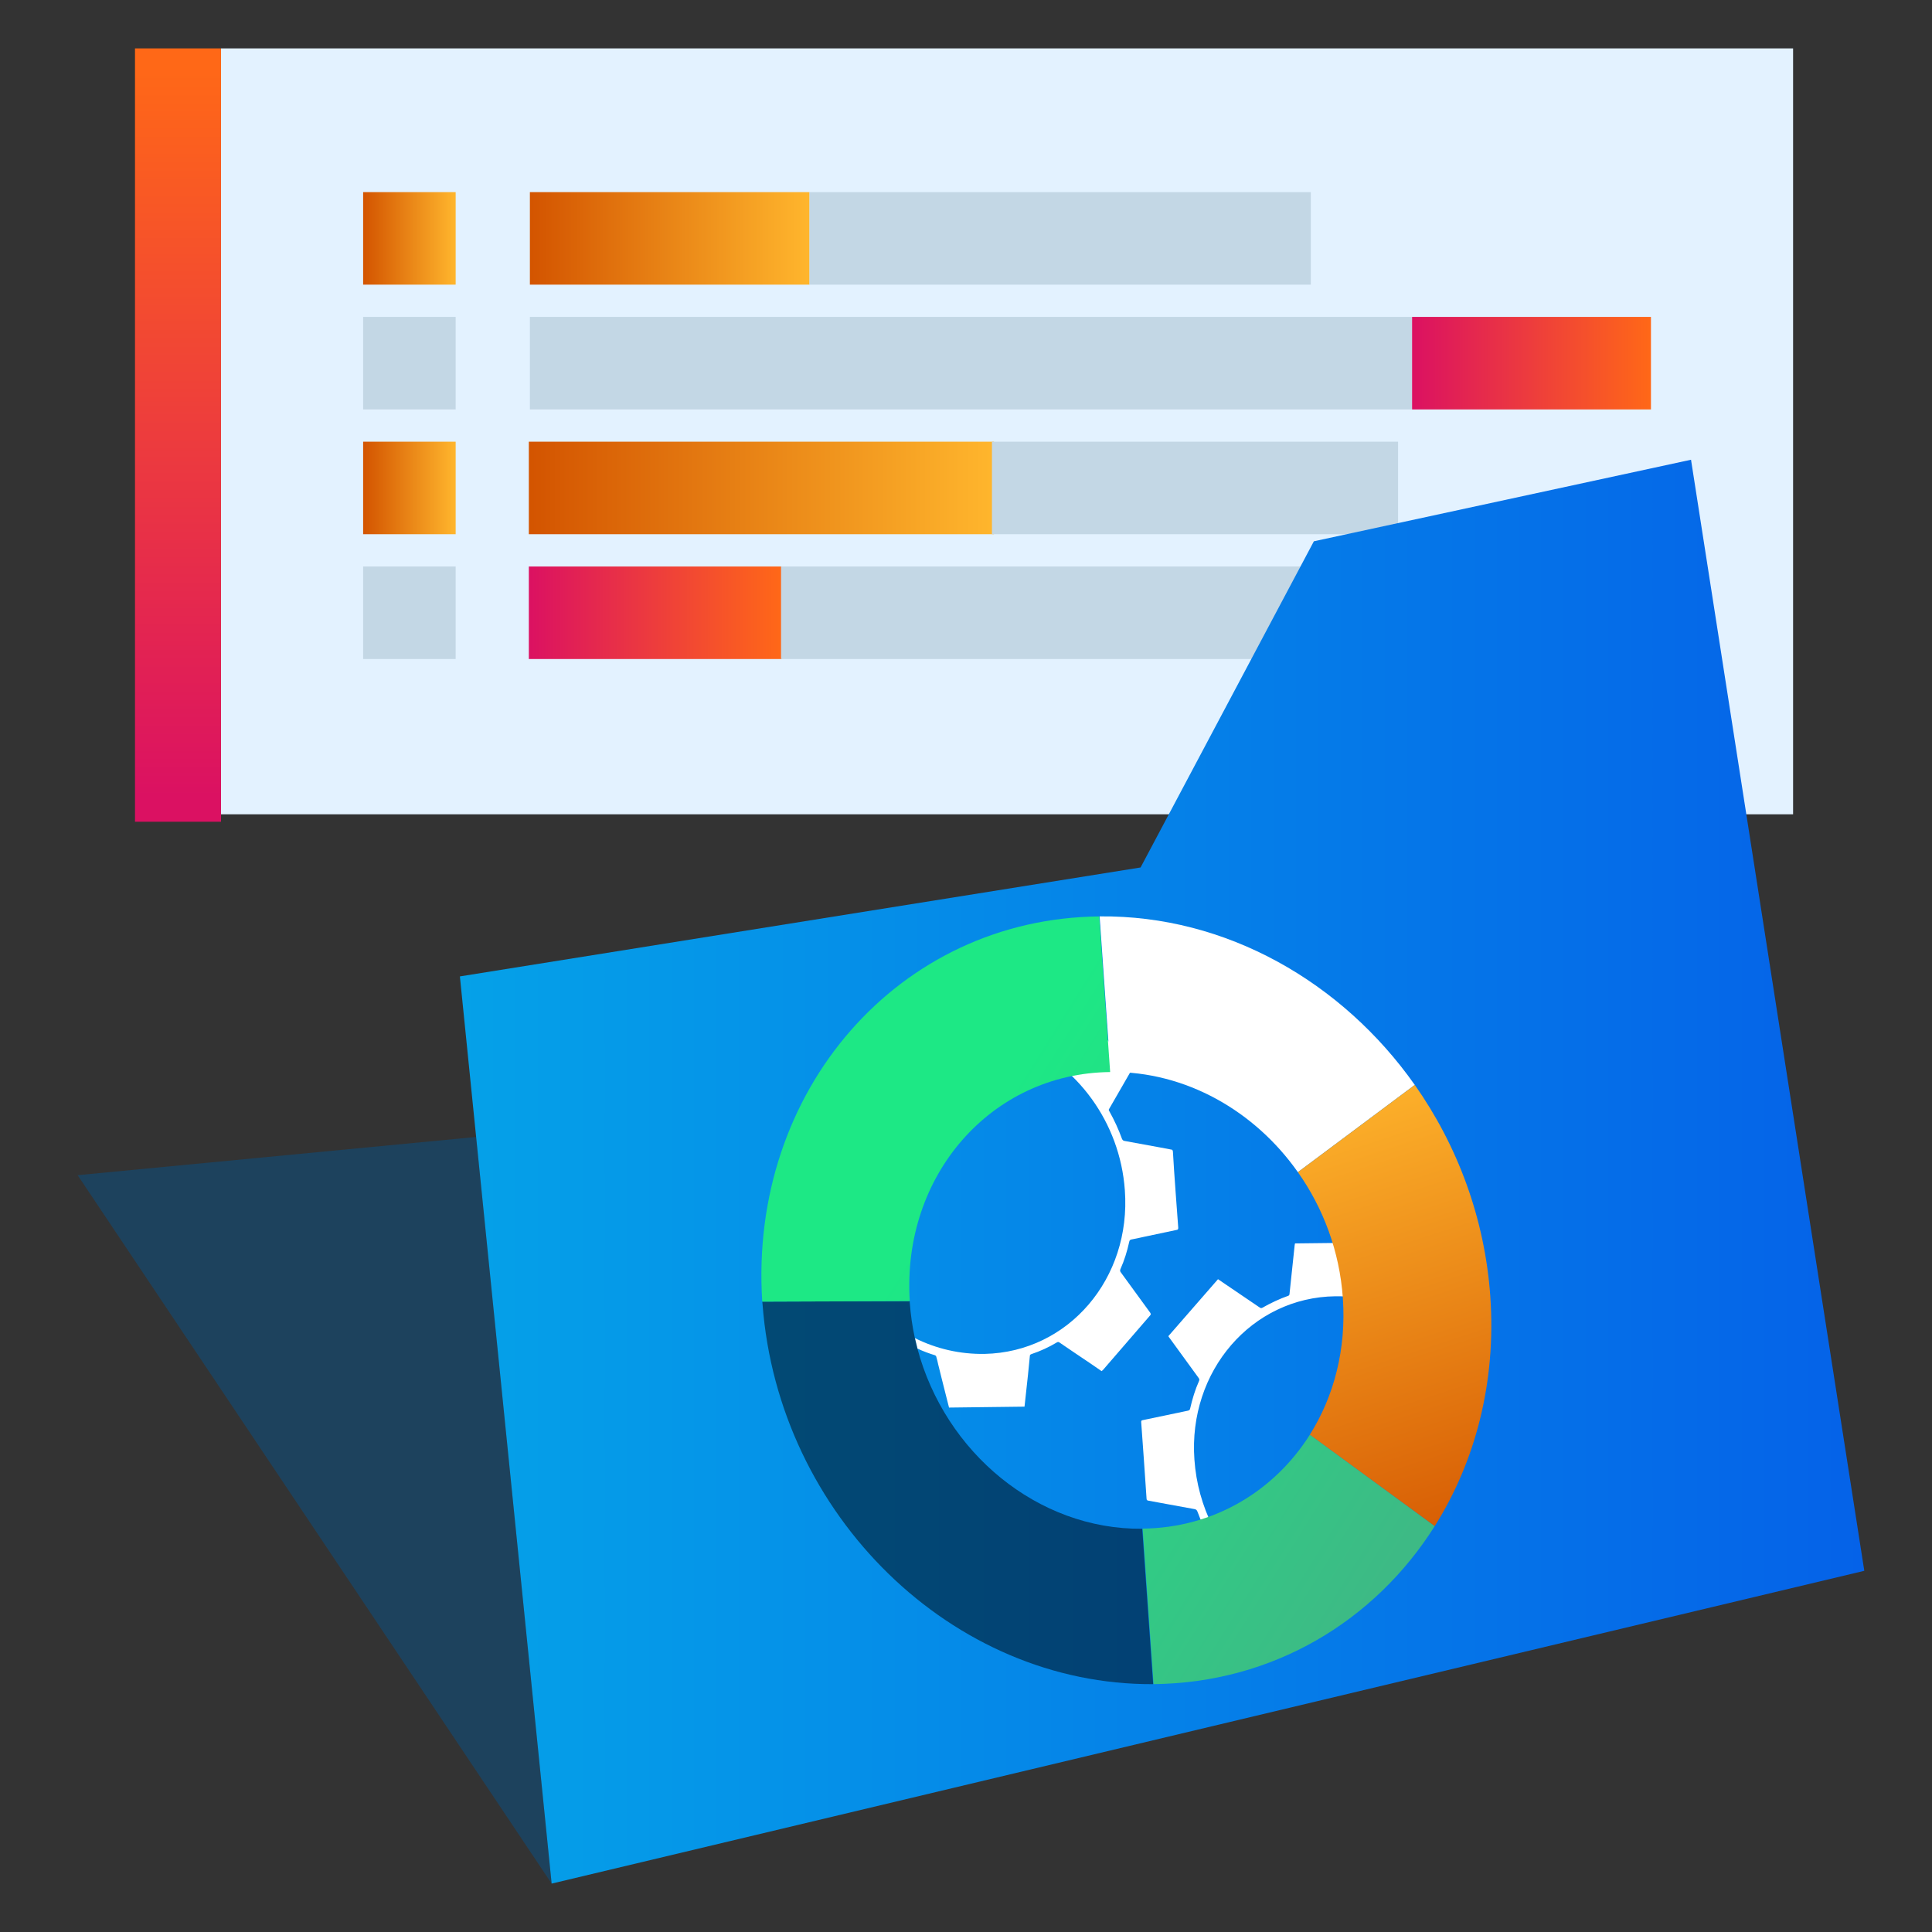
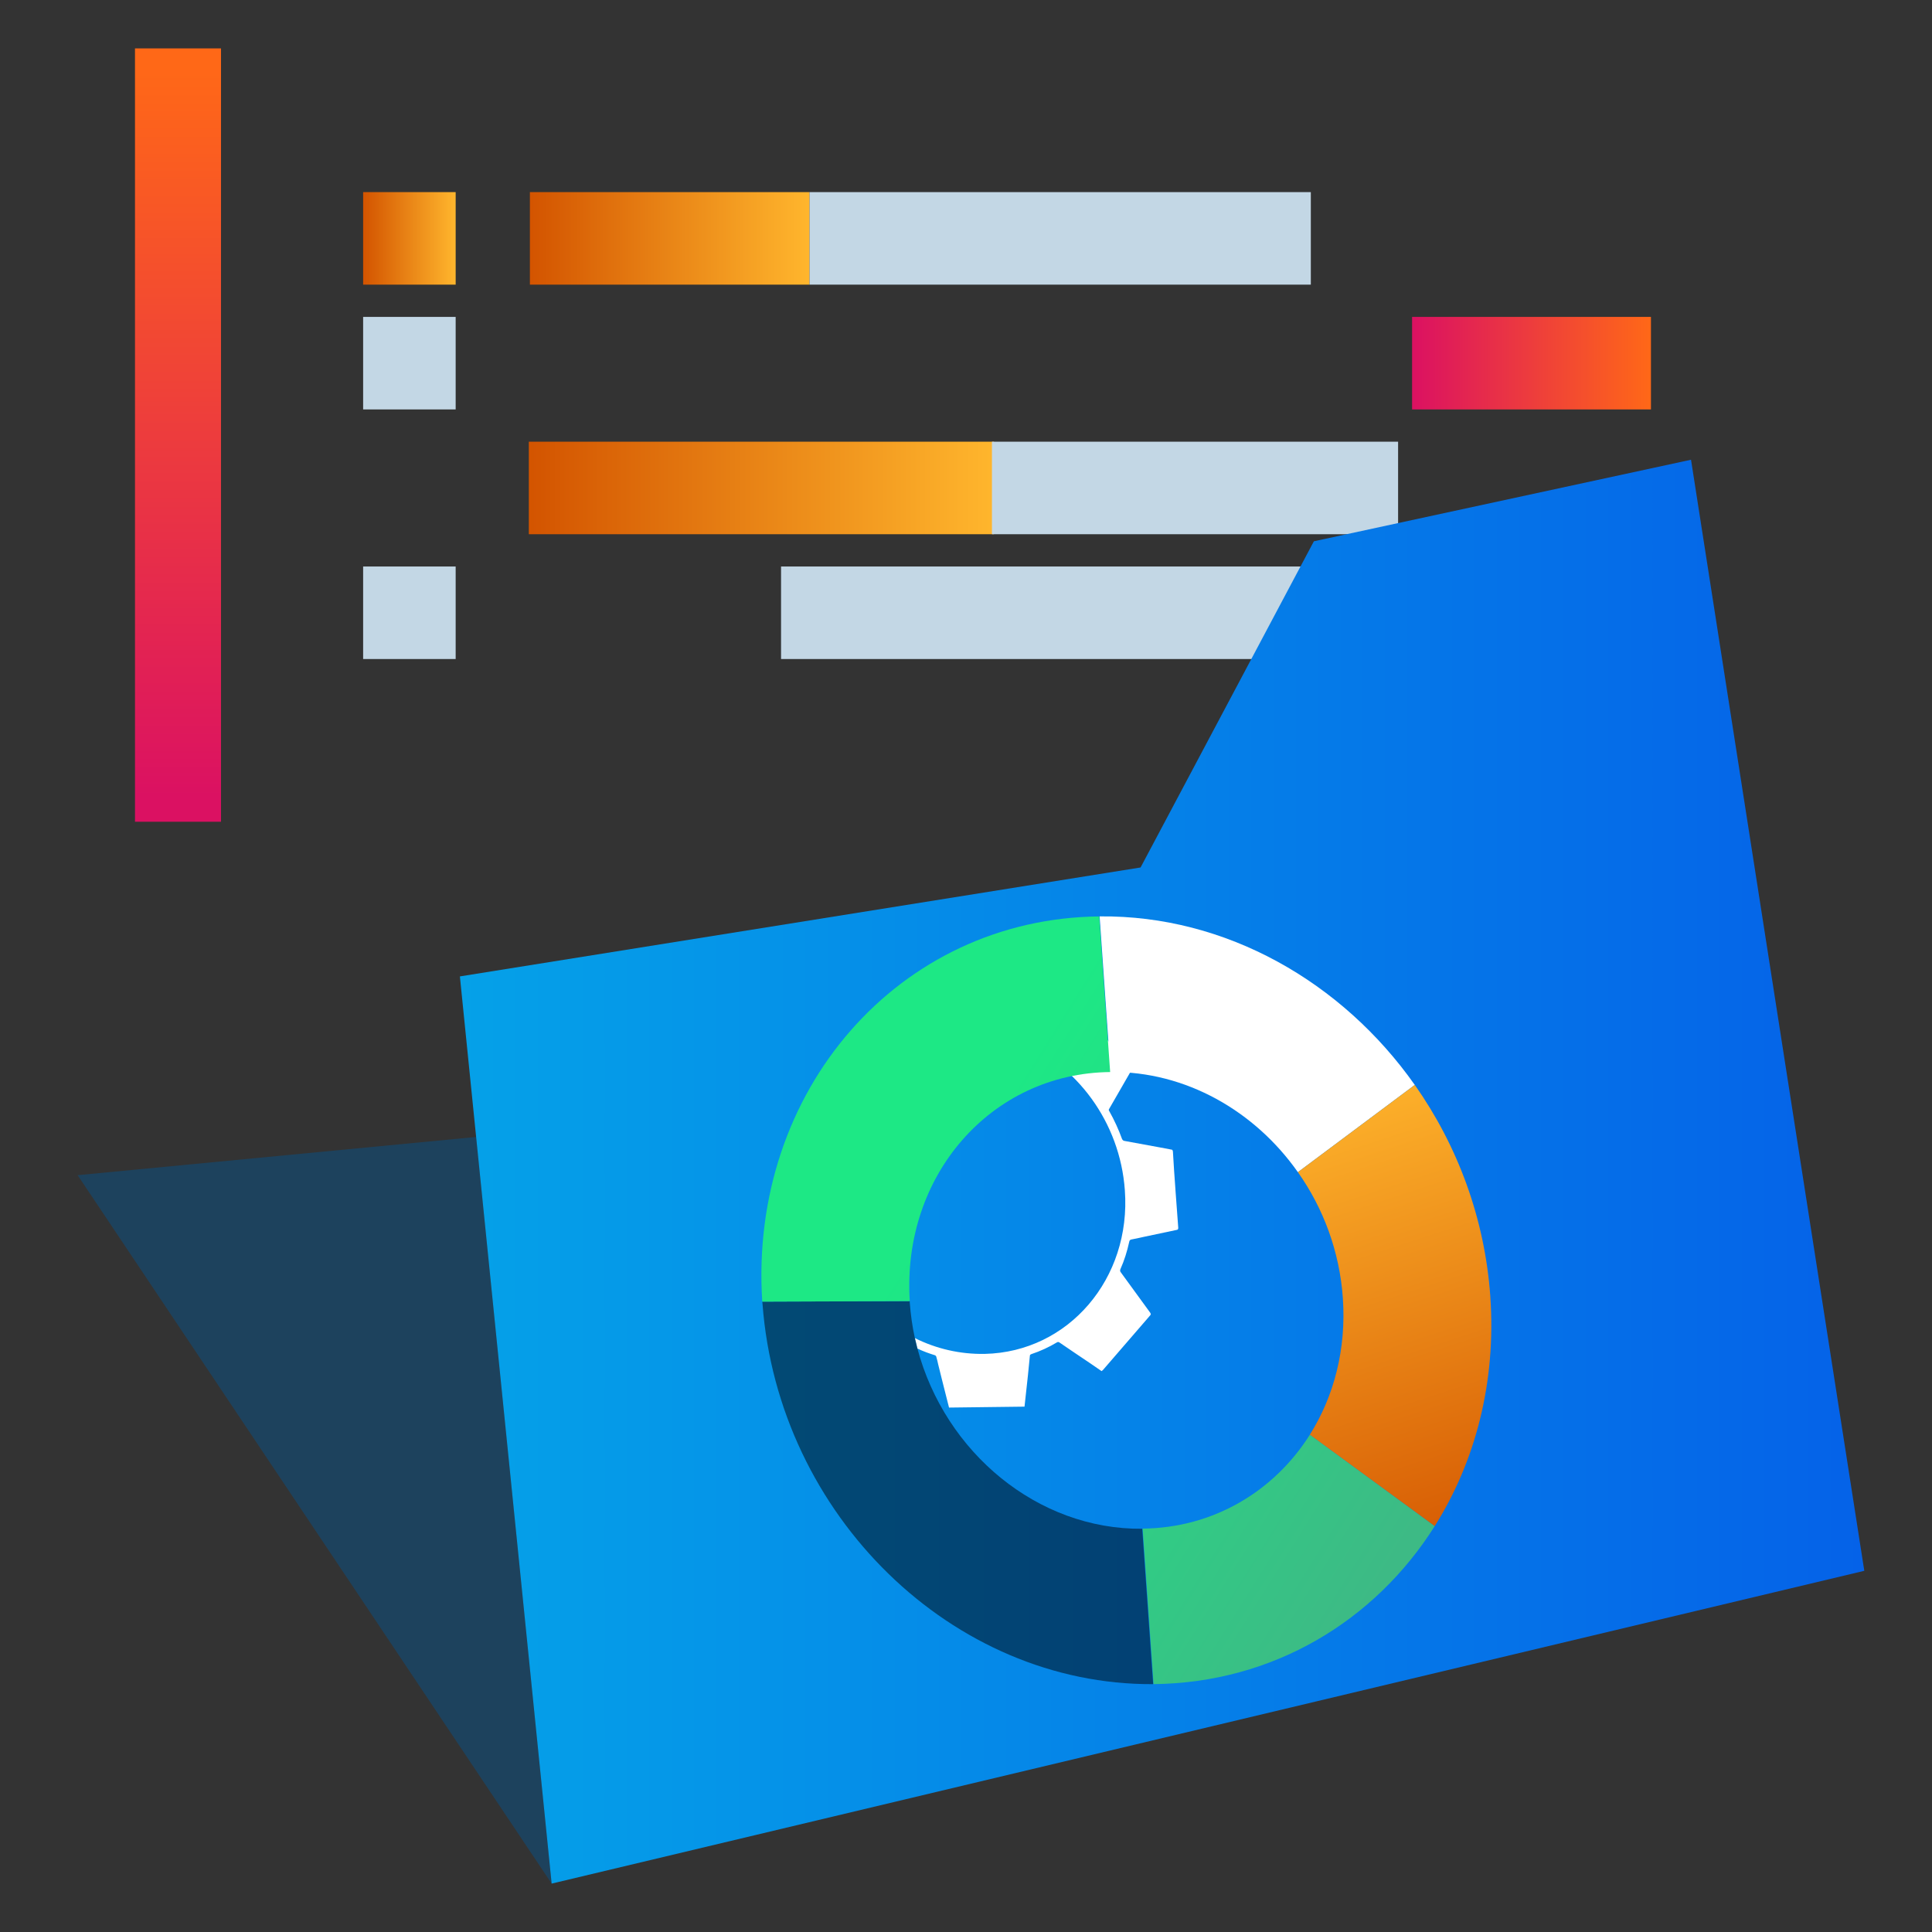
<svg xmlns="http://www.w3.org/2000/svg" xmlns:xlink="http://www.w3.org/1999/xlink" id="Layer_1" viewBox="0 0 100 100">
  <rect x="0" y="0" width="100" height="100" fill="#333333" stroke="none" />
  <defs>
    <style>.cls-1{fill:url(#linear-gradient-2);}.cls-2{fill:#fff;}.cls-3{opacity:.5;}.cls-4{fill:url(#linear-gradient-6);}.cls-5{fill:url(#linear-gradient-11);}.cls-6{fill:url(#linear-gradient-10);}.cls-7{fill:url(#linear-gradient-5);}.cls-8{fill:url(#linear-gradient-7);}.cls-9{fill:url(#linear-gradient-9);}.cls-10{fill:#c3d7e5;}.cls-11{fill:url(#linear-gradient-3);}.cls-12{fill:url(#linear-gradient);}.cls-13{fill:#1d425d;}.cls-14{fill:url(#linear-gradient-4);}.cls-15{fill:url(#linear-gradient-8);}.cls-16{fill:#e3f2ff;}</style>
    <linearGradient id="linear-gradient" x1="27.372" y1="31.716" x2="40.46" y2="31.716" gradientUnits="userSpaceOnUse">
      <stop offset="0" stop-color="#db1162" />
      <stop offset="1" stop-color="#ff6817" />
    </linearGradient>
    <linearGradient id="linear-gradient-2" x1="27.372" y1="25.257" x2="51.447" y2="25.257" gradientUnits="userSpaceOnUse">
      <stop offset="0" stop-color="#d35400" />
      <stop offset="1" stop-color="#ffb62d" />
    </linearGradient>
    <linearGradient id="linear-gradient-3" x1="18.796" y1="25.257" x2="23.585" y2="25.257" xlink:href="#linear-gradient-2" />
    <linearGradient id="linear-gradient-4" x1="73.089" y1="18.797" x2="85.452" y2="18.797" xlink:href="#linear-gradient" />
    <linearGradient id="linear-gradient-5" x1="27.427" y1="12.338" x2="41.902" y2="12.338" xlink:href="#linear-gradient-2" />
    <linearGradient id="linear-gradient-6" x1="18.796" y1="12.338" x2="23.585" y2="12.338" xlink:href="#linear-gradient-2" />
    <linearGradient id="linear-gradient-7" x1="589.616" y1="41.253" x2="589.616" y2="3.385" gradientTransform="translate(598.829) rotate(-180) scale(1 -1)" xlink:href="#linear-gradient" />
    <linearGradient id="linear-gradient-8" x1="23.804" y1="60.646" x2="96.496" y2="60.646" gradientUnits="userSpaceOnUse">
      <stop offset="0" stop-color="#05a1e8" />
      <stop offset="1" stop-color="#0562e8" />
    </linearGradient>
    <linearGradient id="linear-gradient-9" x1="69.821" y1="84.522" x2="44.577" y2="68.685" gradientUnits="userSpaceOnUse">
      <stop offset="0" stop-color="#3dba85" />
      <stop offset="1" stop-color="#1de885" />
    </linearGradient>
    <linearGradient id="linear-gradient-10" x1="75.916" y1="74.807" x2="50.671" y2="58.97" xlink:href="#linear-gradient-9" />
    <linearGradient id="linear-gradient-11" x1="76.34" y1="81.476" x2="67.991" y2="55.956" xlink:href="#linear-gradient-2" />
  </defs>
  <g>
    <g>
-       <rect class="cls-16" x="11.439" y="2.505" width="81.371" height="39.643" />
      <rect class="cls-10" x="18.796" y="29.322" width="4.789" height="4.789" />
-       <rect class="cls-12" x="27.372" y="29.322" width="13.088" height="4.789" />
      <rect class="cls-10" x="40.427" y="29.322" width="28.76" height="4.789" />
      <rect class="cls-1" x="27.372" y="22.862" width="24.074" height="4.789" />
      <rect class="cls-10" x="51.343" y="22.862" width="21.022" height="4.789" />
-       <rect class="cls-11" x="18.796" y="22.862" width="4.789" height="4.789" />
      <rect class="cls-10" x="18.796" y="16.403" width="4.789" height="4.789" />
-       <rect class="cls-10" x="27.427" y="16.403" width="45.662" height="4.789" />
      <rect class="cls-14" x="73.089" y="16.403" width="12.364" height="4.789" />
      <rect class="cls-7" x="27.427" y="9.944" width="14.475" height="4.789" />
      <rect class="cls-10" x="41.902" y="9.944" width="25.946" height="4.789" />
      <rect class="cls-4" x="18.796" y="9.944" width="4.789" height="4.789" />
      <rect class="cls-8" x="6.987" y="2.505" width="4.452" height="40.028" />
    </g>
    <g>
      <polygon class="cls-13" points="24.645 58.849 4.019 60.827 28.553 97.495 24.645 58.849" />
      <polygon class="cls-15" points="23.804 50.539 28.553 97.495 96.496 81.305 87.527 23.796 68.006 28.017 59.036 44.9 23.804 50.539" />
    </g>
  </g>
  <g>
    <path class="cls-2" d="M60.842,61.589c-.048-.661-.096-1.322-.132-1.983-.012-.072-.024-.108-.108-.108-.072-.012-.156-.036-.24-.048-.721-.132-1.443-.265-2.164-.397-.06-.012-.084-.036-.12-.096-.18-.493-.397-.974-.661-1.442-.036-.048-.036-.084,0-.132,.409-.709,.817-1.419,1.226-2.128,.036-.06,.024-.096-.024-.156-.866-.842-1.743-1.683-2.597-2.525-.108-.096-.204-.192-.301-.301-.036,.024-.048,.048-.072,.06-.637,.481-1.262,.974-1.899,1.467-.048,.036-.084,.048-.144,.012-.18-.096-.373-.18-.565-.265l-.313,.337c2.993,1.214,5.241,4.183,5.494,7.718,.337,4.58-2.921,8.379-7.249,8.475-1.274,.024-2.512-.264-3.618-.817,.048,.18,.084,.361,.132,.541,.301,.144,.601,.252,.914,.349,.024,.012,.06,.048,.06,.072,.036,.132,.072,.252,.096,.385,.132,.517,.252,1.034,.385,1.539,.06,.24,.12,.469,.18,.709l3.907-.048c.024-.228,.048-.445,.072-.661,.072-.649,.144-1.298,.204-1.959,0-.06,.024-.072,.072-.096,.469-.156,.914-.361,1.334-.613,.048-.024,.084-.024,.132,.012,.529,.361,1.058,.721,1.599,1.082l.577,.397c.024-.024,.036-.036,.06-.048,.817-.95,1.635-1.887,2.452-2.837,.048-.048,.036-.084,0-.144-.505-.697-1.01-1.382-1.515-2.08-.048-.06-.048-.108-.024-.168,.204-.457,.349-.926,.457-1.419,.012-.072,.048-.108,.12-.12,.204-.036,.409-.084,.625-.132,.565-.12,1.142-.24,1.707-.361,.072-.012,.084-.036,.084-.12-.048-.649-.096-1.298-.144-1.948Z" />
-     <path class="cls-2" d="M75.491,66.369c-.1-.097-.192-.199-.288-.297-.036,.027-.056,.041-.077,.054-.631,.489-1.262,.974-1.893,1.464-.048,.041-.089,.055-.155,.019-.458-.241-.929-.438-1.414-.589-.031-.013-.063-.049-.074-.084-.045-.16-.086-.325-.128-.49-.166-.678-.332-1.351-.498-2.029-.013-.071-.037-.102-.113-.102-1.244,.017-2.485,.03-3.729,.043l-.093,.001c-.006,.031-.013,.058-.016,.081-.089,.85-.177,1.701-.27,2.551-.002,.031-.029,.067-.058,.077-.471,.166-.922,.381-1.354,.626-.028,.018-.084,.014-.115-.008-.476-.322-.956-.647-1.433-.973-.249-.167-.498-.339-.739-.502-.858,.988-1.713,1.967-2.572,2.95,.014,.018,.028,.04,.042,.062l1.52,2.09c.033,.049,.061,.089,.032,.156-.205,.458-.353,.947-.466,1.444-.016,.072-.053,.09-.116,.104-.776,.164-1.557,.329-2.334,.489-.063,.01-.087,.032-.082,.104,.097,1.322,.19,2.645,.278,3.963,.004,.058,.019,.085,.079,.098,.33,.059,.661,.123,.991,.182,.464,.085,.927,.169,1.391,.254,.086,.012,.138,.039,.175,.137,.178,.486,.393,.953,.653,1.402,.034,.058,.028,.103-.002,.156-.329,.562-.654,1.124-.978,1.691-.094,.166-.188,.333-.279,.486,.646,.628,1.291,1.256,1.937,1.88l1.524-2.135c-1.696-1.521-2.845-3.717-3.014-6.175-.33-4.579,2.965-8.4,7.295-8.454,1.829-.023,3.554,.594,4.971,1.652l1.573-2.211-.173-.168Z" />
    <g>
      <path class="cls-9" d="M67.798,74.259l6.464,4.731c-3.092,4.904-8.361,8.116-14.555,8.18l-.565-8.049c3.684-.038,6.816-1.948,8.656-4.861Z" />
      <path class="cls-2" d="M57.482,55.486l-.566-8.054c6.547-.067,12.564,3.402,16.313,8.724l-6.051,4.516c-2.223-3.16-5.8-5.226-9.697-5.185Z" />
      <path class="cls-3" d="M59.688,87.171c-10.386,.06-19.402-8.727-20.22-19.679l-.012-.12,2.909-.012h2.416l2.308-.012v.072c.048,.625,.132,1.238,.264,1.839,.048,.18,.084,.361,.132,.541,1.43,5.374,6.215,9.377,11.637,9.329l.565,8.042Z" />
      <path class="cls-6" d="M56.895,47.434l.566,8.055c-6.156,.063-10.789,5.36-10.371,11.857l-7.636,.028c-.706-10.927,7.086-19.837,17.441-19.94Z" />
      <path class="cls-5" d="M77.138,67.109c.312,4.435-.778,8.551-2.876,11.881l-6.464-4.731c1.248-1.986,1.893-4.428,1.708-7.071-.17-2.419-1.012-4.657-2.327-6.517l6.051-4.516c2.203,3.131,3.623,6.892,3.909,10.954Z" />
    </g>
  </g>
</svg>